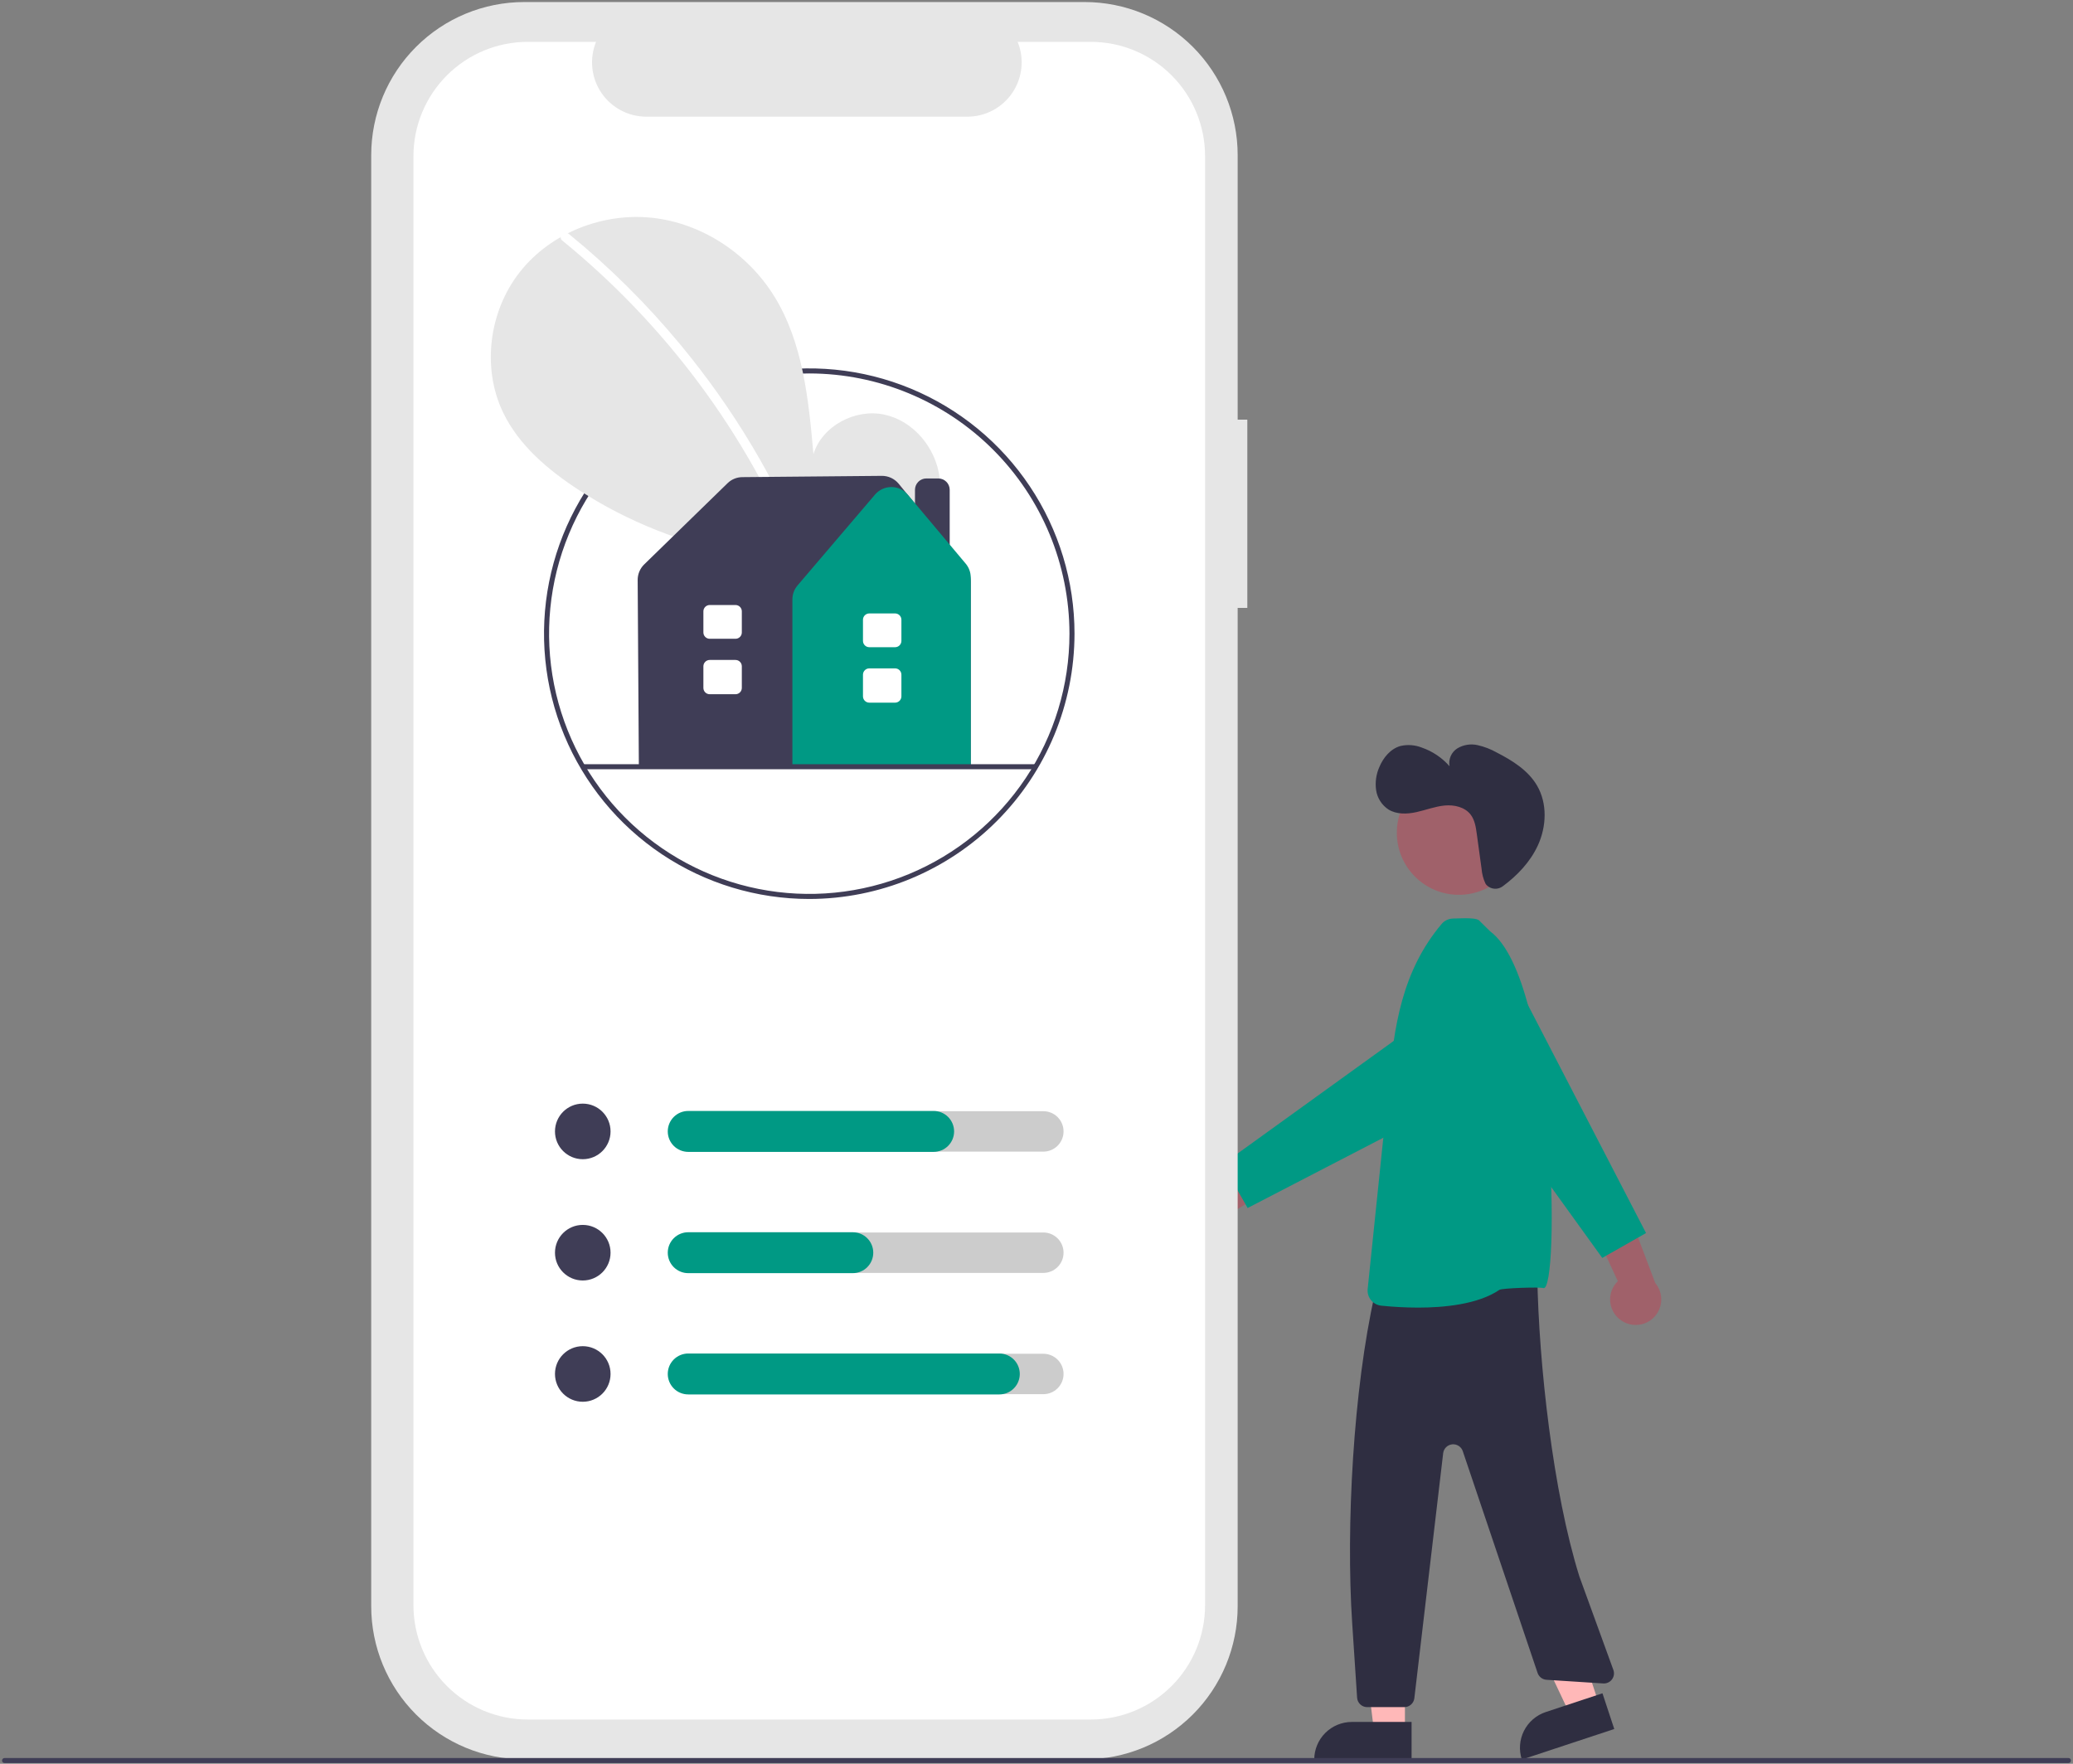
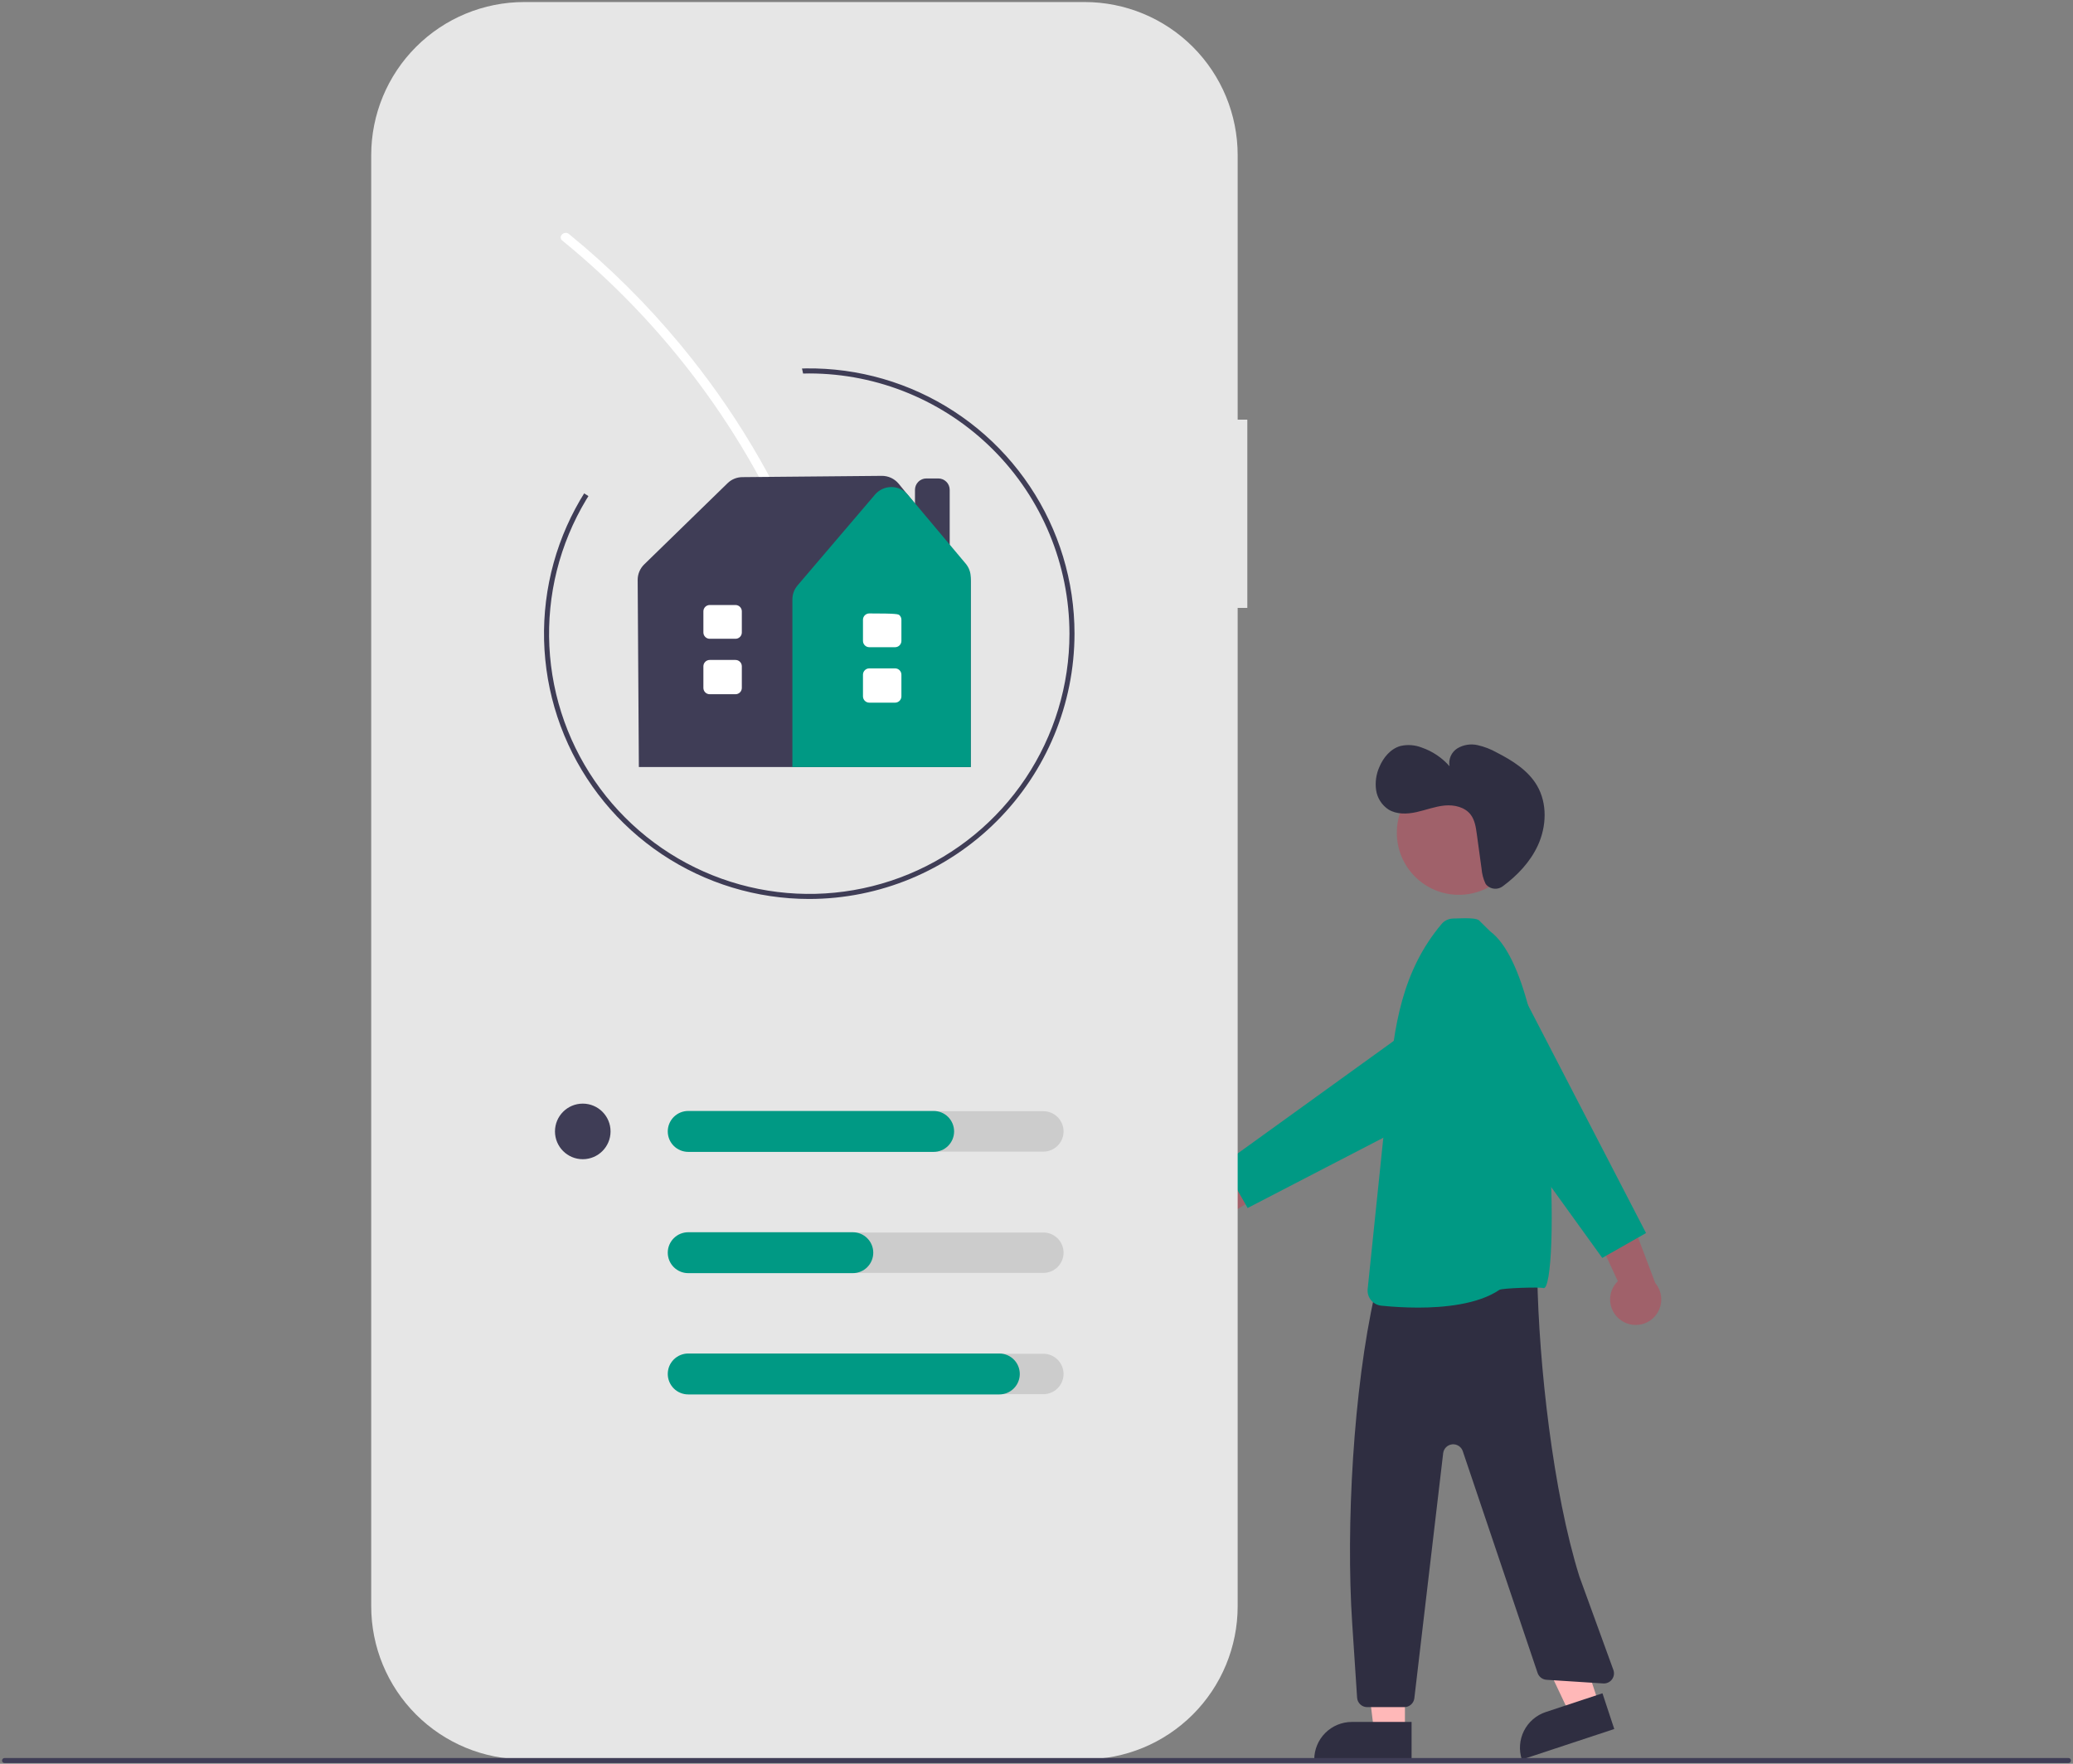
<svg xmlns="http://www.w3.org/2000/svg" width="509" height="433" viewBox="0 0 509 433" fill="none">
  <rect x="0" y="0" width="509" height="433" fill="#808080" stroke="none" />
  <g clip-path="url(#clip0_94_1862)">
    <path d="M392.6 418.274L385.379 420.66L372.738 393.946L383.395 390.424L392.6 418.274Z" fill="#FFB8B8" />
    <path d="M379.541 420.302L393.465 415.699L396.363 424.467L373.671 431.967C373.291 430.816 373.141 429.601 373.23 428.391C373.319 427.182 373.645 426.002 374.19 424.919C374.735 423.836 375.488 422.87 376.406 422.078C377.324 421.286 378.389 420.682 379.541 420.302Z" fill="#2F2E41" />
    <path d="M344.966 424.906L337.362 424.905L333.744 395.574L344.967 395.574L344.966 424.906Z" fill="#FFB8B8" />
    <path d="M331.931 422.732H346.597V431.966H322.697C322.697 430.754 322.936 429.553 323.4 428.433C323.864 427.312 324.544 426.294 325.402 425.437C326.259 424.579 327.277 423.899 328.397 423.435C329.518 422.971 330.718 422.732 331.931 422.732Z" fill="#2F2E41" />
    <path d="M337.939 316.024L337.551 317.74C332.312 340.944 330.446 374.706 332.011 398.443L333.22 416.779C333.261 417.407 333.54 417.996 334 418.427C334.459 418.857 335.066 419.096 335.695 419.096H344.812C345.42 419.096 346.007 418.873 346.461 418.469C346.915 418.066 347.205 417.509 347.276 416.905L354.352 356.761C354.418 356.197 354.676 355.674 355.082 355.277C355.488 354.88 356.017 354.634 356.582 354.581C357.147 354.527 357.714 354.669 358.187 354.983C358.66 355.296 359.011 355.763 359.182 356.304L377.52 410.654C377.671 411.131 377.962 411.551 378.356 411.86C378.75 412.168 379.227 412.351 379.727 412.383L393.652 413.281C394.054 413.307 394.457 413.235 394.824 413.071C395.192 412.906 395.514 412.655 395.763 412.338C396.012 412.021 396.18 411.649 396.253 411.253C396.325 410.856 396.3 410.448 396.18 410.064L387.797 387.016C381.32 366.331 377.839 334.902 377.459 313.23C377.453 312.888 377.376 312.551 377.233 312.24C377.091 311.929 376.886 311.651 376.631 311.423C376.376 311.195 376.076 311.023 375.751 310.916C375.427 310.81 375.083 310.771 374.743 310.804L340.124 314.101C339.603 314.15 339.112 314.363 338.72 314.708C338.327 315.054 338.054 315.514 337.939 316.024Z" fill="#2F2E41" />
    <path d="M358.209 219.676C366.623 219.676 373.443 212.856 373.443 204.442C373.443 196.028 366.623 189.208 358.209 189.208C349.795 189.208 342.975 196.028 342.975 204.442C342.975 212.856 349.795 219.676 358.209 219.676Z" fill="#A0616A" />
    <path d="M348.209 321.015C345.175 321.009 342.143 320.849 339.125 320.536C338.156 320.431 337.266 319.95 336.646 319.198C336.027 318.445 335.726 317.479 335.808 316.508L341.002 266.324C342.255 252.129 344.19 238.427 353.981 226.822C354.314 226.429 354.724 226.109 355.187 225.882C355.649 225.655 356.153 225.526 356.668 225.503L357.036 225.489C360.898 225.328 362.678 225.469 363.179 225.97L365.873 228.625C382.3 240.773 382.982 317.733 378.935 316.217C378.152 315.925 368.803 316.218 368.152 316.662C362.875 320.259 354.395 321.015 348.209 321.015Z" fill="#009984" />
    <path d="M288.437 293.16C288.825 292.335 289.389 291.605 290.089 291.021C290.79 290.437 291.61 290.014 292.492 289.782C293.373 289.549 294.295 289.513 295.193 289.675C296.09 289.838 296.941 290.195 297.685 290.721L315.712 277.825L316.15 289.335L298.964 299.817C297.996 301.009 296.625 301.804 295.11 302.052C293.595 302.301 292.041 301.985 290.744 301.164C289.446 300.344 288.495 299.076 288.069 297.6C287.644 296.125 287.775 294.545 288.437 293.16Z" fill="#A0616A" />
    <path d="M306.34 296.563L300.234 285.814L355.852 245.711C357.107 244.806 358.535 244.17 360.047 243.842C361.56 243.514 363.123 243.501 364.64 243.804C366.158 244.108 367.596 244.721 368.866 245.605C370.135 246.49 371.209 247.627 372.019 248.945C372.83 250.263 373.36 251.734 373.576 253.266C373.792 254.798 373.69 256.359 373.277 257.849C372.863 259.34 372.146 260.73 371.17 261.931C370.195 263.133 368.983 264.12 367.609 264.832L306.34 296.563Z" fill="#009984" />
    <path d="M365.053 217.323C365.569 217.831 366.251 218.137 366.974 218.183C367.697 218.23 368.413 218.014 368.989 217.575C372.58 214.913 375.732 211.6 377.597 207.56C379.735 202.929 379.973 197.247 377.396 192.847C375.218 189.126 371.371 186.726 367.537 184.755C366.048 183.914 364.444 183.296 362.777 182.92C361.091 182.548 359.328 182.833 357.845 183.716C357.119 184.171 356.548 184.834 356.205 185.618C355.861 186.403 355.763 187.273 355.921 188.114C354.08 186.013 351.721 184.429 349.079 183.521C347.415 182.87 345.593 182.738 343.853 183.142C341.42 183.832 339.643 185.994 338.672 188.329C337.886 190.105 337.615 192.066 337.889 193.988C338.033 194.945 338.376 195.861 338.897 196.677C339.417 197.493 340.103 198.19 340.91 198.724C342.922 199.969 345.488 199.879 347.798 199.37C350.108 198.862 352.345 197.978 354.699 197.754C357.054 197.53 359.677 198.117 361.11 199.999C362.119 201.325 362.378 203.056 362.605 204.707L363.783 213.291C363.88 214.532 364.197 215.747 364.72 216.877C364.81 217.04 364.923 217.19 365.053 217.323Z" fill="#2F2E41" />
    <path d="M397.924 324.065C397.185 323.531 396.572 322.841 396.128 322.045C395.684 321.248 395.421 320.364 395.356 319.454C395.29 318.545 395.426 317.632 395.751 316.78C396.077 315.929 396.586 315.159 397.241 314.525L387.908 294.42L399.3 296.123L406.416 314.954C407.408 316.125 407.936 317.62 407.899 319.155C407.862 320.69 407.264 322.158 406.217 323.281C405.17 324.404 403.748 325.104 402.22 325.248C400.691 325.393 399.163 324.972 397.924 324.065Z" fill="#A0616A" />
    <path d="M404.165 302.708L393.416 308.814L353.313 253.197C352.408 251.941 351.772 250.513 351.443 249.001C351.115 247.489 351.103 245.925 351.406 244.408C351.709 242.891 352.323 241.452 353.207 240.183C354.091 238.913 355.228 237.839 356.546 237.029C357.864 236.219 359.335 235.689 360.868 235.472C362.4 235.256 363.96 235.358 365.451 235.772C366.942 236.186 368.331 236.903 369.533 237.878C370.734 238.853 371.721 240.066 372.433 241.44L404.165 302.708Z" fill="#009984" />
    <path d="M306.265 103.02H303.894V38.084C303.894 28.116 299.935 18.557 292.886 11.508C285.838 4.46 276.278 0.5 266.31 0.5H128.731C118.763 0.5 109.203 4.46 102.155 11.508C95.106 18.557 91.147 28.116 91.147 38.084V394.332C91.147 404.3 95.106 413.859 102.155 420.908C109.203 427.956 118.763 431.916 128.731 431.916H266.31C276.278 431.916 285.838 427.956 292.886 420.908C299.934 413.859 303.894 404.299 303.894 394.332V149.242H306.264L306.265 103.02Z" fill="#E6E6E6" />
-     <path d="M267.825 10.274H249.868C250.694 12.299 251.009 14.496 250.786 16.672C250.563 18.847 249.808 20.934 248.588 22.749C247.368 24.564 245.721 26.051 243.791 27.079C241.86 28.108 239.707 28.645 237.52 28.645H158.703C156.516 28.645 154.363 28.107 152.433 27.079C150.503 26.051 148.856 24.564 147.636 22.749C146.416 20.934 145.662 18.847 145.438 16.671C145.215 14.496 145.531 12.299 146.356 10.274H129.583C122.139 10.274 115 13.232 109.736 18.495C104.473 23.759 101.516 30.898 101.516 38.342V394.072C101.516 401.516 104.473 408.655 109.736 413.919C115 419.183 122.139 422.14 129.583 422.14H267.825C275.269 422.14 282.408 419.183 287.672 413.919C292.936 408.655 295.893 401.516 295.893 394.072V38.342C295.893 30.898 292.935 23.759 287.672 18.495C282.408 13.231 275.269 10.274 267.825 10.274Z" fill="white" />
    <path d="M198.704 220.695C185.823 220.695 173.231 216.876 162.521 209.719C151.811 202.563 143.463 192.391 138.534 180.491C133.604 168.59 132.315 155.495 134.828 142.861C137.341 130.228 143.543 118.623 152.652 109.515C161.76 100.406 173.365 94.203 185.999 91.69C198.632 89.177 211.727 90.467 223.628 95.397C235.529 100.326 245.7 108.674 252.857 119.384C260.013 130.094 263.833 142.686 263.833 155.567C263.813 172.834 256.945 189.389 244.735 201.598C232.526 213.808 215.971 220.676 198.704 220.695ZM198.704 91.68C186.069 91.68 173.717 95.427 163.21 102.447C152.704 109.467 144.515 119.445 139.68 131.118C134.844 142.792 133.579 155.638 136.044 168.031C138.509 180.424 144.594 191.808 153.529 200.743C162.464 209.677 173.848 215.762 186.241 218.227C198.634 220.692 211.479 219.427 223.153 214.592C234.827 209.756 244.805 201.568 251.825 191.061C258.845 180.555 262.592 168.203 262.592 155.567C262.573 138.629 255.836 122.39 243.859 110.413C231.882 98.436 215.643 91.699 198.704 91.68Z" fill="#3F3D56" />
    <path d="M222.626 136.648C228.203 131.934 231.591 124.489 230.703 117.241C229.814 109.992 224.311 103.329 217.173 101.79C210.034 100.251 201.897 104.511 199.729 111.485C198.536 98.041 197.161 84.033 190.013 72.585C183.541 62.218 172.331 54.8 160.182 53.473C148.034 52.146 135.242 57.158 127.666 66.747C120.089 76.336 118.234 90.276 123.54 101.285C127.449 109.395 134.652 115.43 142.198 120.341C166.272 136.006 196.136 141.298 224.552 137.116L222.626 136.648Z" fill="#E6E6E6" />
    <path d="M139.68 57.436C149.704 65.601 158.9 74.733 167.135 84.699C180.023 100.244 190.452 117.672 198.059 136.376C198.616 137.741 196.4 138.335 195.85 136.986C183.404 106.587 163.534 79.793 138.059 59.056C136.916 58.125 138.545 56.512 139.68 57.436Z" fill="white" />
    <path d="M143.091 284.583C146.859 284.583 149.913 281.528 149.913 277.76C149.913 273.992 146.859 270.937 143.091 270.937C139.322 270.937 136.268 273.992 136.268 277.76C136.268 281.528 139.322 284.583 143.091 284.583Z" fill="#3F3D56" />
    <path d="M256.181 282.722H169.343C168.027 282.722 166.765 282.199 165.834 281.269C164.904 280.338 164.381 279.076 164.381 277.76C164.381 276.444 164.904 275.182 165.834 274.251C166.765 273.321 168.027 272.798 169.343 272.798H256.181C257.497 272.798 258.759 273.321 259.689 274.251C260.62 275.182 261.143 276.444 261.143 277.76C261.143 279.076 260.62 280.338 259.689 281.269C258.759 282.199 257.497 282.722 256.181 282.722Z" fill="#CCCCCC" />
    <path d="M229.247 282.782H168.983C167.651 282.782 166.374 282.253 165.432 281.311C164.49 280.37 163.961 279.092 163.961 277.76C163.961 276.428 164.49 275.151 165.432 274.209C166.374 273.267 167.651 272.738 168.983 272.738H229.247C230.579 272.738 231.856 273.267 232.798 274.209C233.74 275.151 234.269 276.428 234.269 277.76C234.269 279.092 233.74 280.37 232.798 281.311C231.856 282.253 230.579 282.782 229.247 282.782Z" fill="#009984" />
-     <path d="M143.091 314.356C146.859 314.356 149.913 311.301 149.913 307.533C149.913 303.765 146.859 300.71 143.091 300.71C139.322 300.71 136.268 303.765 136.268 307.533C136.268 311.301 139.322 314.356 143.091 314.356Z" fill="#3F3D56" />
    <path d="M256.181 312.495H169.343C168.027 312.495 166.765 311.972 165.834 311.042C164.904 310.111 164.381 308.849 164.381 307.533C164.381 306.217 164.904 304.955 165.834 304.024C166.765 303.094 168.027 302.571 169.343 302.571H256.181C257.497 302.571 258.759 303.094 259.689 304.024C260.62 304.955 261.143 306.217 261.143 307.533C261.143 308.849 260.62 310.111 259.689 311.042C258.759 311.972 257.497 312.495 256.181 312.495Z" fill="#CCCCCC" />
-     <path d="M143.091 344.129C146.859 344.129 149.913 341.074 149.913 337.306C149.913 333.538 146.859 330.483 143.091 330.483C139.322 330.483 136.268 333.538 136.268 337.306C136.268 341.074 139.322 344.129 143.091 344.129Z" fill="#3F3D56" />
    <path d="M256.181 342.268H169.343C168.027 342.268 166.765 341.745 165.834 340.815C164.904 339.884 164.381 338.622 164.381 337.306C164.381 335.99 164.904 334.728 165.834 333.797C166.765 332.867 168.027 332.344 169.343 332.344H256.181C257.497 332.344 258.759 332.867 259.689 333.797C260.62 334.728 261.143 335.99 261.143 337.306C261.143 338.622 260.62 339.884 259.689 340.815C258.759 341.745 257.497 342.268 256.181 342.268Z" fill="#CCCCCC" />
    <path d="M209.398 312.555H168.983C167.651 312.555 166.374 312.026 165.432 311.084C164.49 310.142 163.961 308.865 163.961 307.533C163.961 306.201 164.49 304.924 165.432 303.982C166.374 303.04 167.651 302.511 168.983 302.511H209.398C210.73 302.511 212.007 303.04 212.949 303.982C213.891 304.924 214.42 306.201 214.42 307.533C214.42 308.865 213.891 310.142 212.949 311.084C212.007 312.026 210.73 312.555 209.398 312.555Z" fill="#009984" />
    <path d="M245.374 342.328H168.983C167.651 342.328 166.374 341.799 165.432 340.857C164.49 339.915 163.961 338.638 163.961 337.306C163.961 335.974 164.49 334.696 165.432 333.755C166.374 332.813 167.651 332.284 168.983 332.284H245.374C246.706 332.284 247.983 332.813 248.925 333.755C249.867 334.696 250.396 335.974 250.396 337.306C250.396 338.638 249.867 339.915 248.925 340.857C247.983 341.799 246.706 342.328 245.374 342.328Z" fill="#009984" />
    <path d="M233.187 145.44H224.662V120.249C224.663 119.509 224.957 118.799 225.481 118.276C226.004 117.753 226.713 117.458 227.453 117.458H230.396C231.136 117.458 231.845 117.753 232.369 118.276C232.892 118.799 233.186 119.509 233.187 120.249V145.44Z" fill="#3F3D56" />
    <path d="M238.355 188.309H156.865L156.572 142.38C156.569 141.671 156.709 140.968 156.982 140.313C157.256 139.659 157.659 139.066 158.166 138.569L178.637 118.63C179.608 117.681 180.909 117.145 182.267 117.135L216.53 116.822C217.306 116.817 218.075 116.983 218.781 117.308C219.486 117.632 220.112 118.108 220.614 118.701L220.617 118.705L236.89 138.662C237.837 139.825 238.354 141.279 238.355 142.778L238.355 188.309Z" fill="#3F3D56" />
    <path d="M238.355 188.309H194.562V147.147C194.563 145.893 195.01 144.68 195.824 143.726L214.851 121.418C215.345 120.837 215.96 120.371 216.653 120.052C217.345 119.732 218.099 119.567 218.862 119.567H218.882C219.648 119.57 220.404 119.739 221.098 120.064C221.792 120.389 222.407 120.861 222.899 121.448L237.12 138.378C237.917 139.328 238.354 140.529 238.355 141.769V188.309Z" fill="#009984" />
    <path d="M219.779 172.499H213.443C213.032 172.499 212.638 172.335 212.347 172.044C212.057 171.754 211.893 171.359 211.893 170.948V165.636C211.893 165.225 212.057 164.831 212.347 164.54C212.638 164.249 213.032 164.086 213.443 164.085H219.779C220.19 164.086 220.584 164.249 220.875 164.54C221.166 164.831 221.329 165.225 221.33 165.636V170.948C221.329 171.359 221.166 171.754 220.875 172.044C220.584 172.335 220.19 172.499 219.779 172.499Z" fill="white" />
-     <path d="M219.779 158.887H213.443C213.032 158.886 212.638 158.723 212.347 158.432C212.057 158.141 211.893 157.747 211.893 157.336V152.147C211.893 151.736 212.057 151.342 212.347 151.051C212.638 150.761 213.032 150.597 213.443 150.597H219.779C220.19 150.597 220.584 150.761 220.875 151.051C221.166 151.342 221.329 151.736 221.33 152.147V157.336C221.329 157.747 221.166 158.141 220.875 158.432C220.584 158.723 220.19 158.886 219.779 158.887Z" fill="white" />
+     <path d="M219.779 158.887H213.443C213.032 158.886 212.638 158.723 212.347 158.432C212.057 158.141 211.893 157.747 211.893 157.336V152.147C211.893 151.736 212.057 151.342 212.347 151.051C212.638 150.761 213.032 150.597 213.443 150.597C220.19 150.597 220.584 150.761 220.875 151.051C221.166 151.342 221.329 151.736 221.33 152.147V157.336C221.329 157.747 221.166 158.141 220.875 158.432C220.584 158.723 220.19 158.886 219.779 158.887Z" fill="white" />
    <path d="M180.595 170.431H174.26C173.849 170.431 173.454 170.267 173.164 169.977C172.873 169.686 172.709 169.292 172.709 168.881V163.569C172.709 163.158 172.873 162.763 173.164 162.473C173.454 162.182 173.849 162.019 174.26 162.018H180.595C181.007 162.019 181.401 162.182 181.691 162.473C181.982 162.763 182.146 163.158 182.146 163.569V168.881C182.146 169.292 181.982 169.686 181.691 169.977C181.401 170.267 181.007 170.431 180.595 170.431Z" fill="white" />
    <path d="M180.595 156.819H174.26C173.849 156.818 173.454 156.655 173.164 156.364C172.873 156.073 172.709 155.679 172.709 155.268V150.079C172.709 149.668 172.873 149.274 173.164 148.984C173.454 148.693 173.849 148.529 174.26 148.529H180.595C181.007 148.529 181.401 148.693 181.691 148.984C181.982 149.274 182.146 149.668 182.146 150.079V155.268C182.146 155.679 181.982 156.073 181.691 156.364C181.401 156.655 181.007 156.818 180.595 156.819Z" fill="white" />
-     <path d="M254.126 188.846H143.282C143.118 188.846 142.96 188.781 142.844 188.664C142.727 188.548 142.662 188.39 142.662 188.226C142.662 188.061 142.727 187.903 142.844 187.787C142.96 187.671 143.118 187.605 143.282 187.605H254.126C254.291 187.605 254.449 187.671 254.565 187.787C254.681 187.903 254.747 188.061 254.747 188.226C254.747 188.39 254.681 188.548 254.565 188.664C254.449 188.781 254.291 188.846 254.126 188.846Z" fill="#3F3D56" />
    <path d="M507.88 432.827H1.12C0.956 432.827 0.798 432.762 0.682 432.646C0.565 432.529 0.5 432.372 0.5 432.207C0.5 432.043 0.565 431.885 0.682 431.769C0.798 431.652 0.956 431.587 1.12 431.587H507.88C508.044 431.587 508.202 431.652 508.318 431.769C508.435 431.885 508.5 432.043 508.5 432.207C508.5 432.372 508.435 432.529 508.318 432.646C508.202 432.762 508.044 432.827 507.88 432.827Z" fill="#3F3D56" />
  </g>
  <defs>
    <clipPath id="clip0_94_1862">
      <rect width="508" height="432.327" fill="white" transform="translate(0.5 0.5)" />
    </clipPath>
  </defs>
</svg>